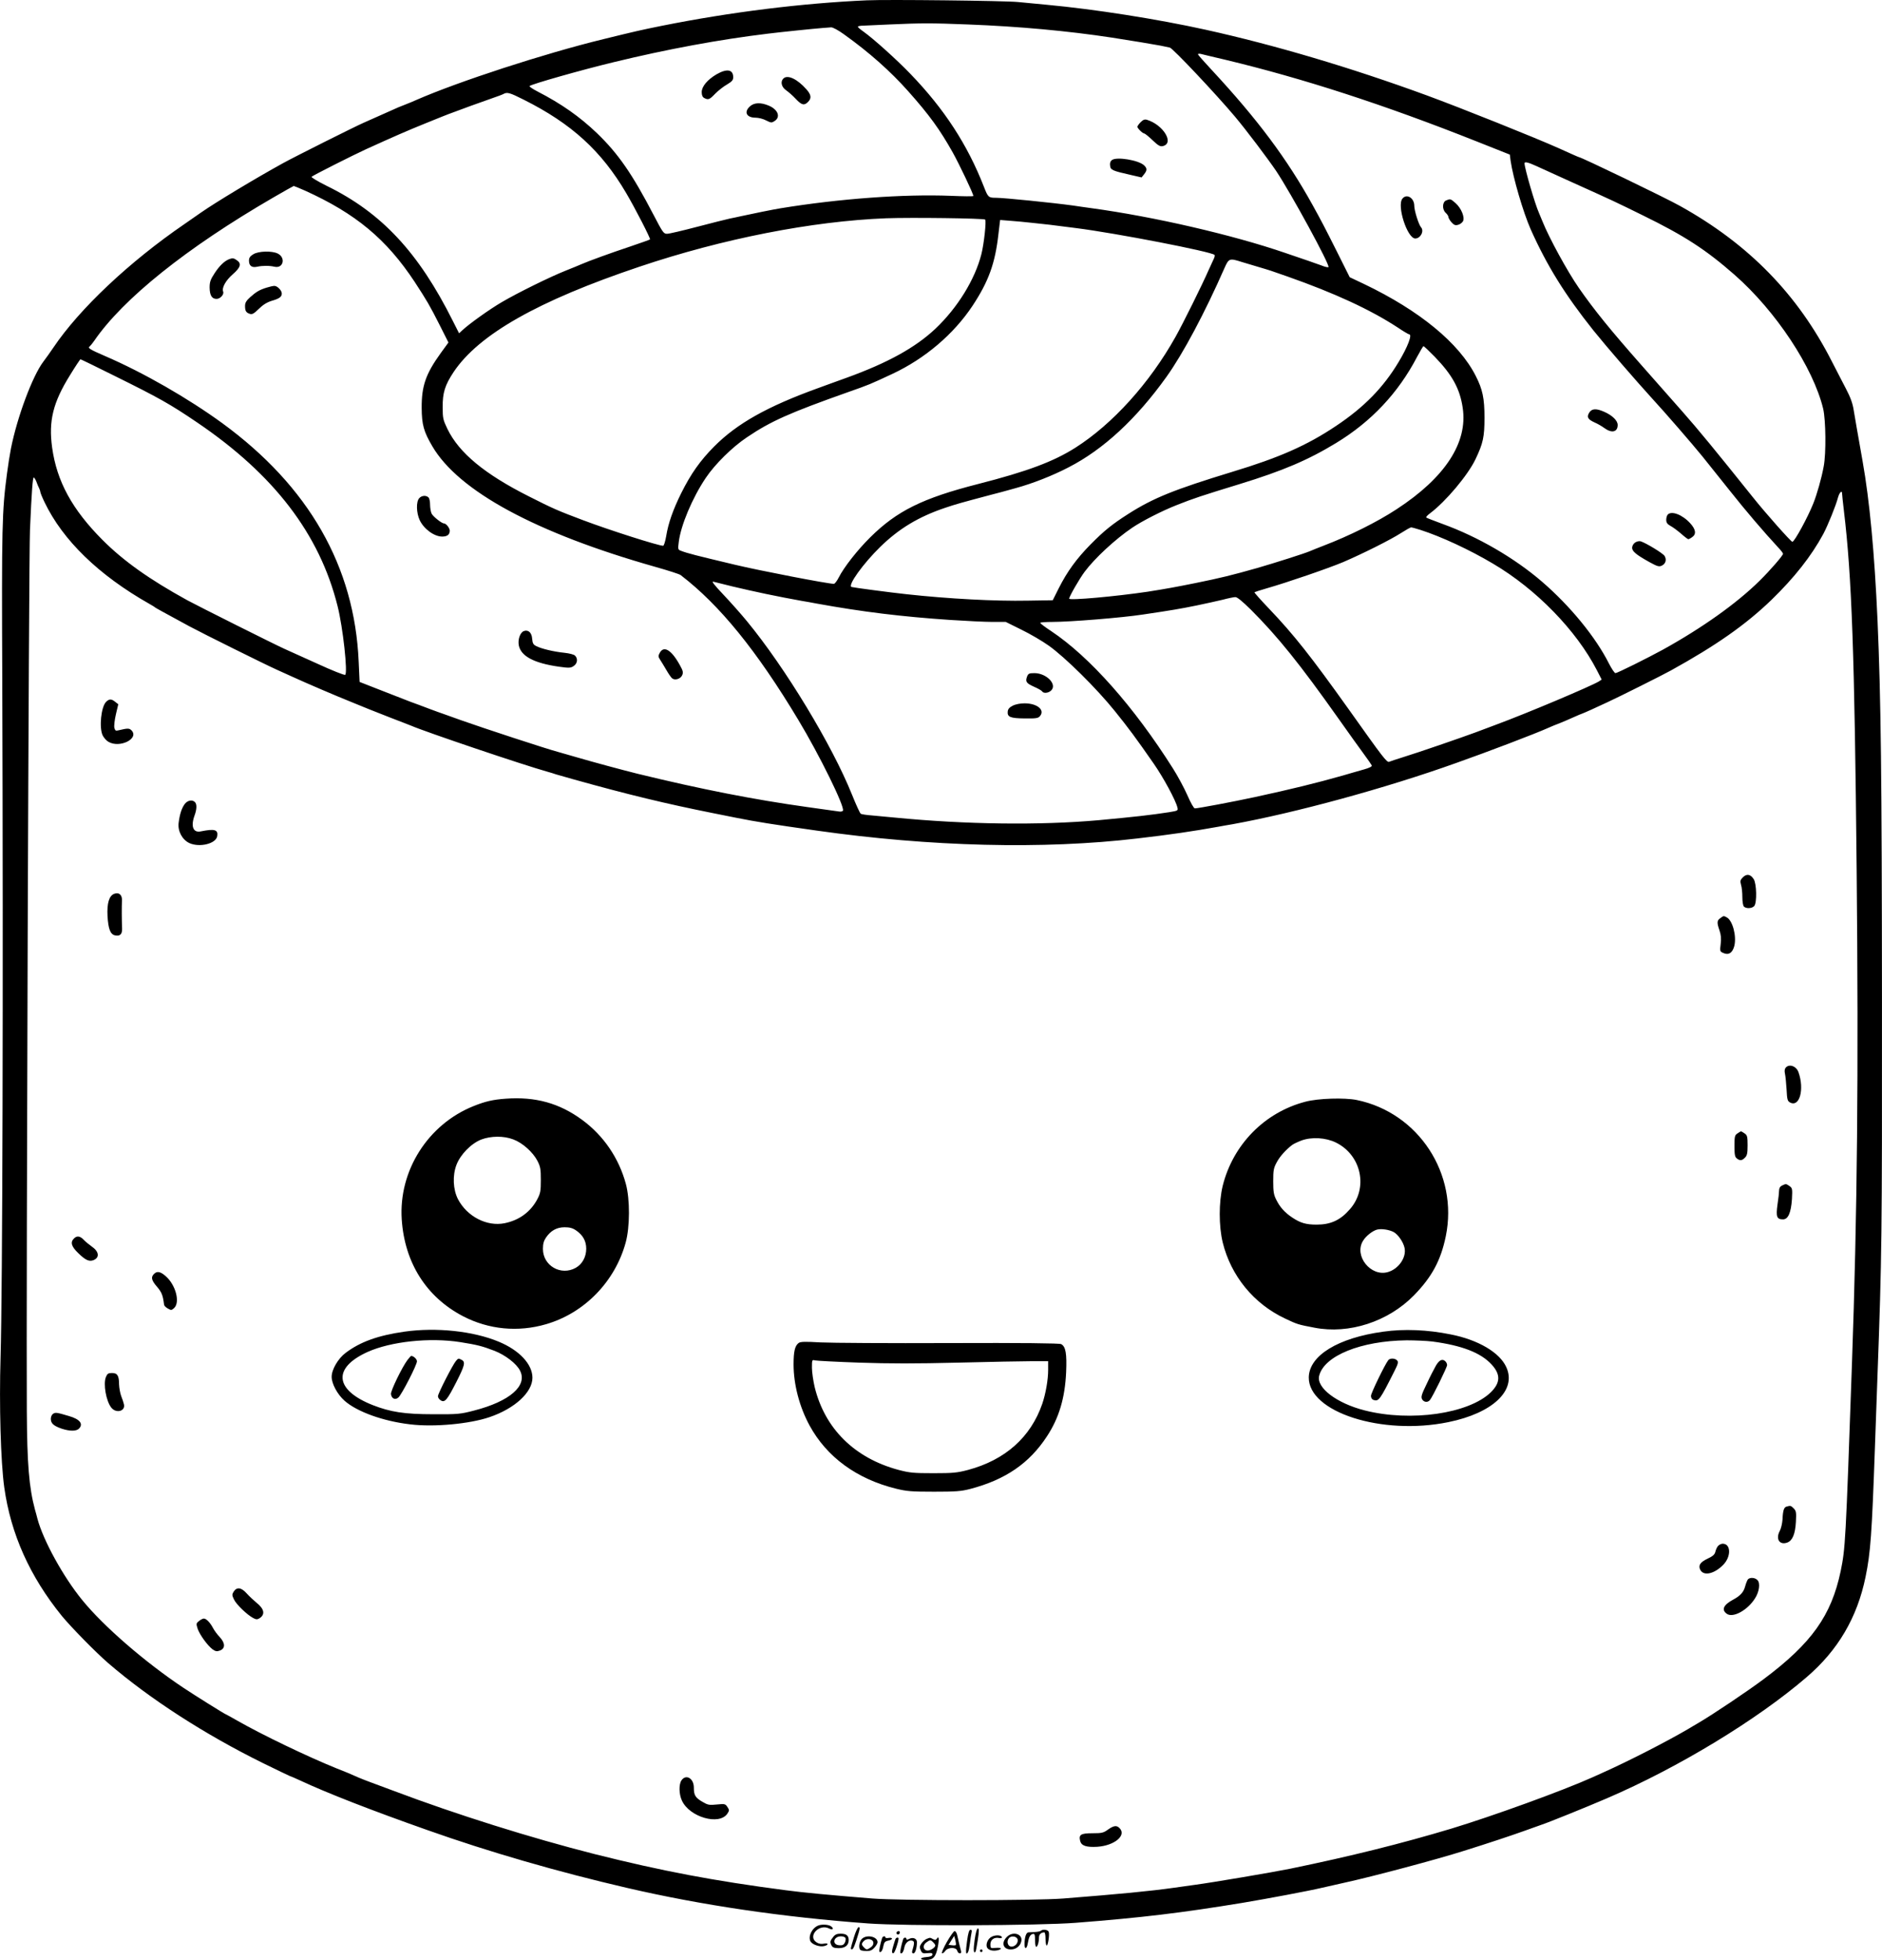
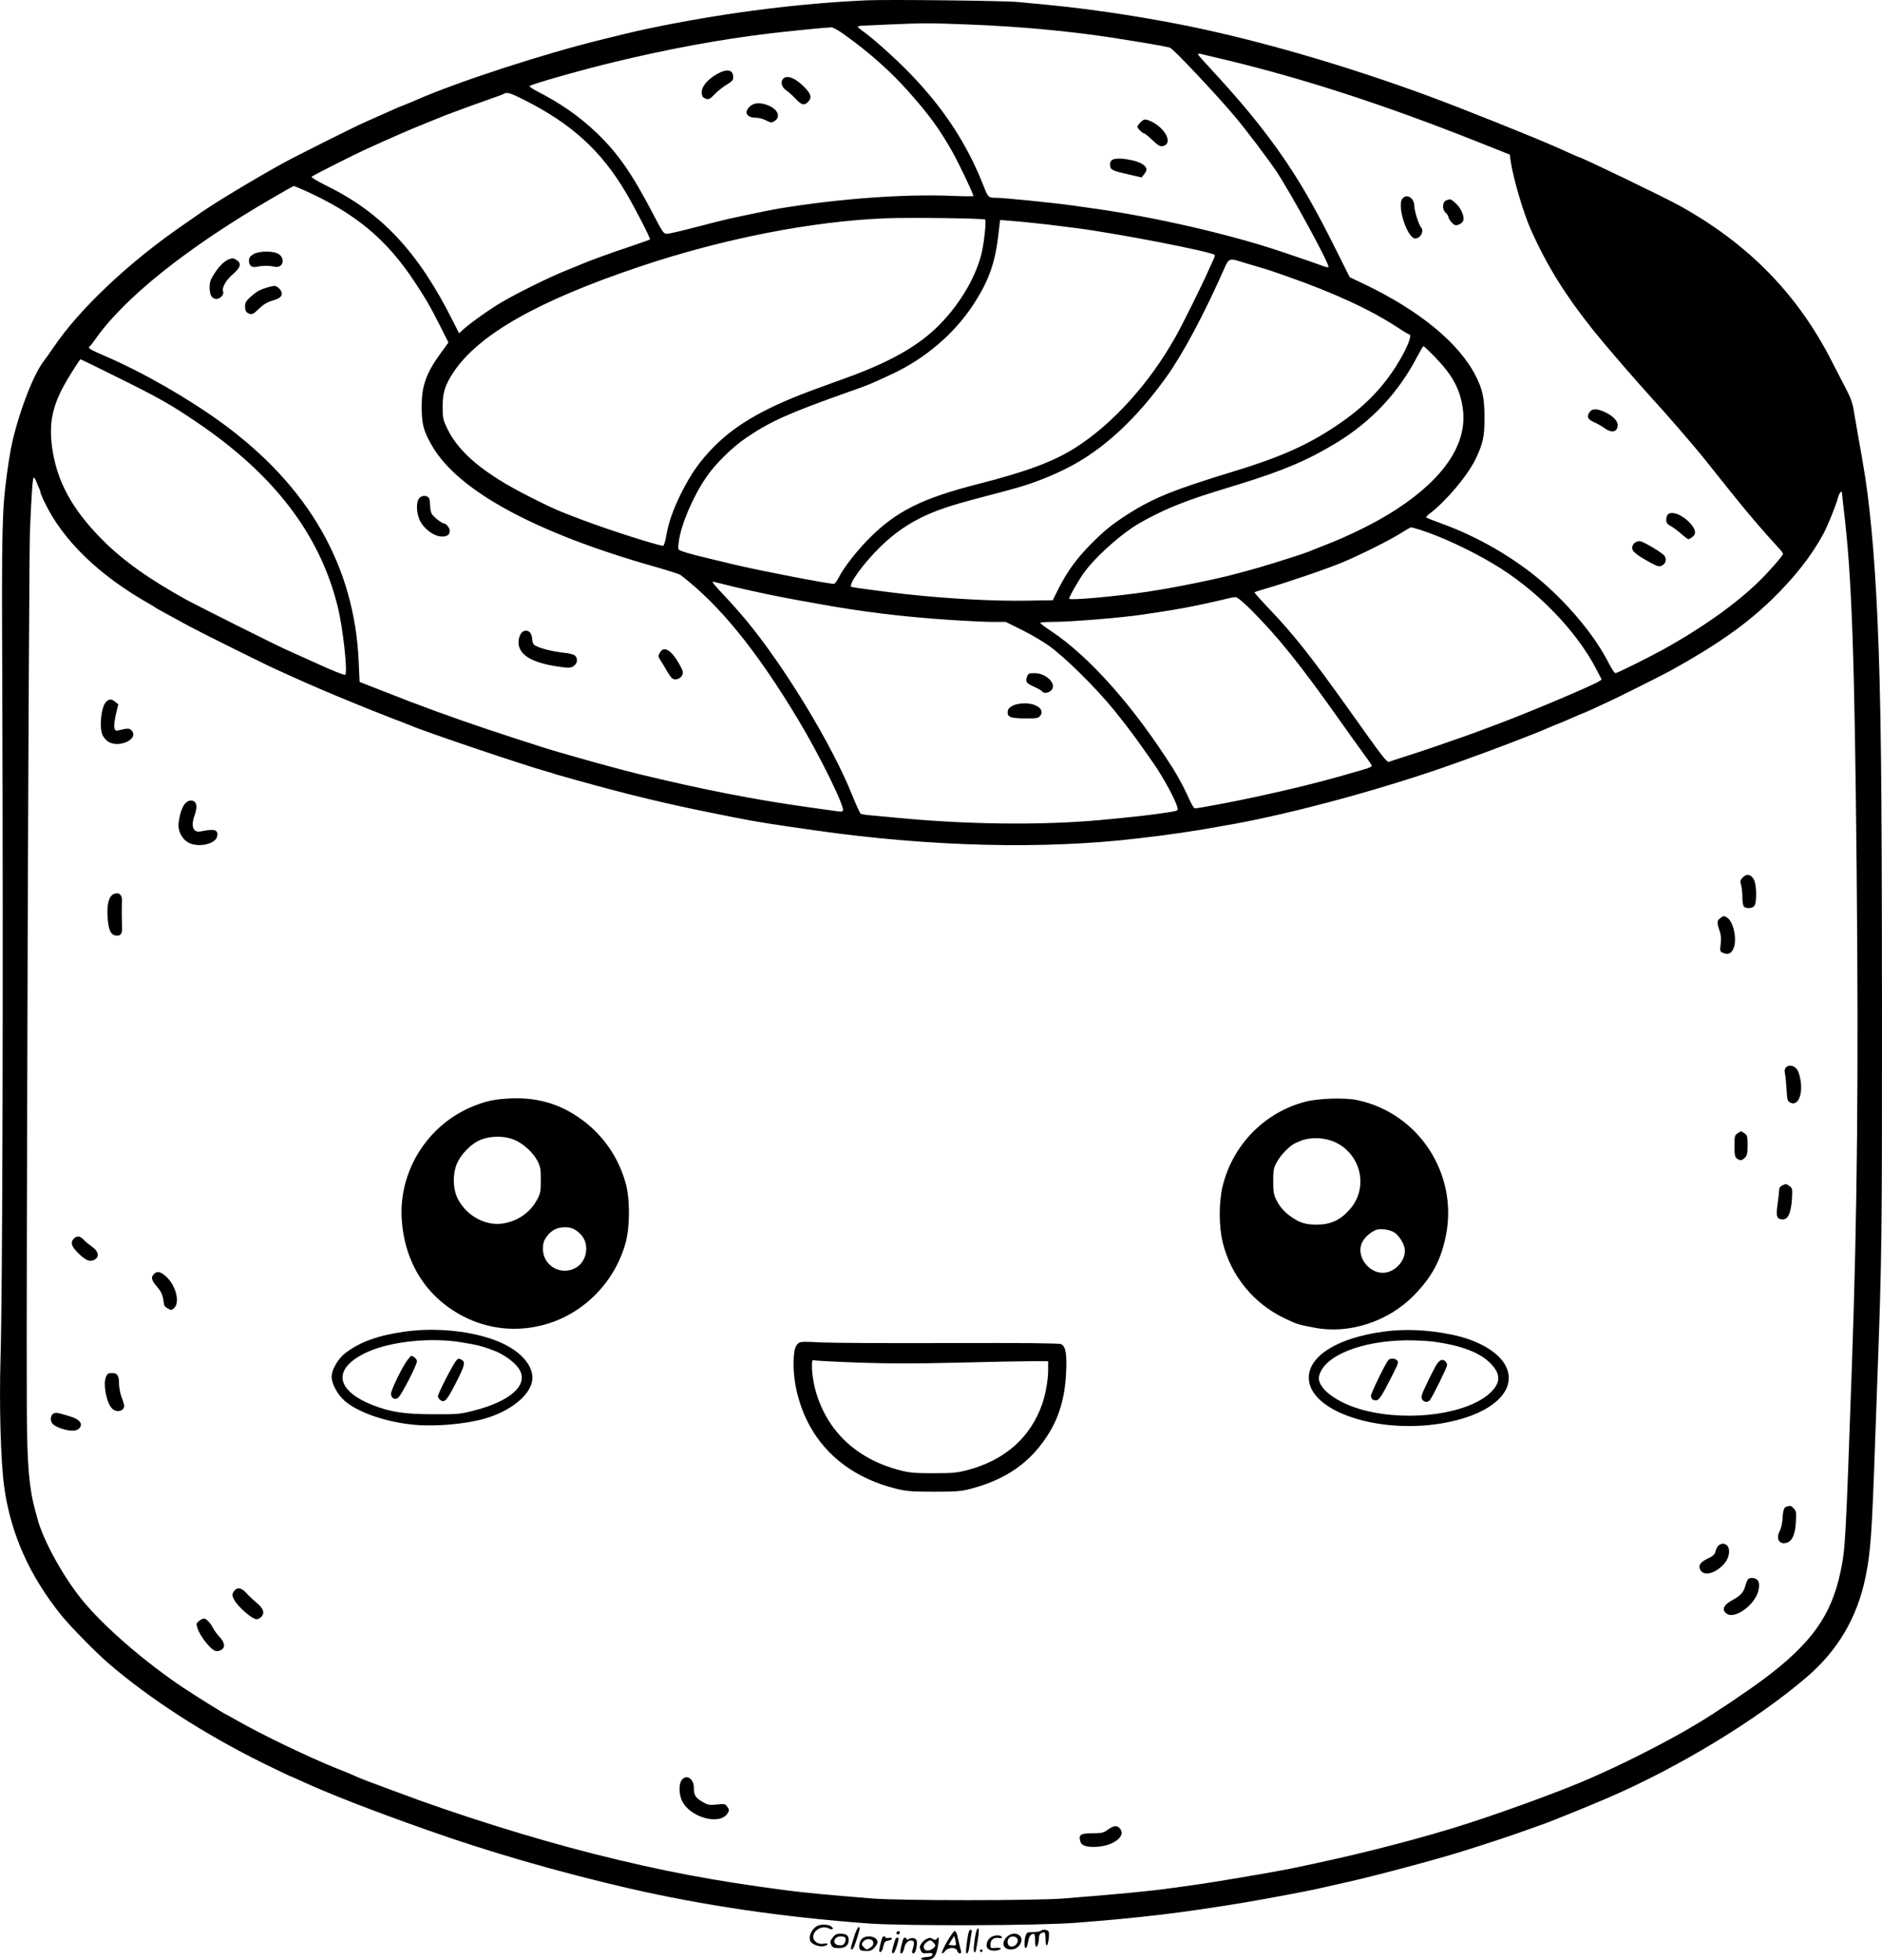
<svg xmlns="http://www.w3.org/2000/svg" version="1.0" viewBox="0 0 1434.149 1492.633" preserveAspectRatio="xMidYMid meet">
  <g transform="translate(-289.269,1713.633) scale(0.1,-0.1)" fill="#000000" stroke="none">
-     <path d="M9500 17134 c-495 -22 -1037 -89 -1563 -194 -163 -33 -194 -40 -447 -102 -451 -110 -1102 -322 -1425 -463 -16 -8 -54 -23 -84 -35 -30 -11 -75 -30 -100 -42 -57 -25 -138 -61 -216 -96 -75 -33 -528 -260 -615 -308 -216 -119 -516 -300 -625 -376 -22 -16 -80 -56 -128 -89 -418 -286 -799 -645 -997 -939 -24 -36 -59 -84 -77 -108 -82 -108 -199 -420 -247 -662 -8 -41 -22 -127 -30 -190 -38 -286 -41 -402 -36 -1570 8 -2317 2 -4656 -13 -5160 -11 -363 1 -794 28 -990 50 -356 194 -678 439 -980 69 -84 260 -279 353 -359 317 -273 736 -543 1180 -762 111 -54 204 -99 206 -99 3 0 38 -15 79 -34 201 -94 542 -227 968 -377 468 -166 994 -318 1520 -440 569 -132 1186 -223 1840 -271 276 -20 1294 -17 1580 5 503 39 808 76 1271 152 191 32 506 91 607 115 48 11 105 24 177 40 206 45 699 176 900 240 189 59 354 114 455 150 63 23 126 45 140 50 47 15 335 131 500 202 540 232 1141 596 1519 921 240 205 387 456 450 765 38 184 48 327 71 977 6 165 15 417 20 560 33 896 35 1057 34 2840 -1 1727 -8 2311 -34 2910 -23 512 -60 907 -114 1211 -40 227 -56 316 -67 384 -8 54 -25 100 -59 165 -26 49 -73 142 -106 205 -261 514 -635 897 -1159 1188 -108 61 -754 372 -771 372 -2 0 -27 11 -56 24 -29 13 -73 33 -98 44 -181 81 -746 307 -1005 402 -579 212 -1160 384 -1685 500 -367 81 -843 156 -1210 190 -63 6 -162 15 -220 21 -100 10 -994 20 -1150 13z m770 -184 c388 -15 759 -49 1095 -100 148 -23 324 -52 370 -61 28 -6 60 -12 72 -15 22 -4 352 -354 495 -524 86 -102 249 -318 315 -415 113 -169 413 -719 399 -733 -4 -3 -28 2 -54 13 -26 10 -151 53 -278 96 -403 138 -998 275 -1474 340 -41 6 -104 14 -140 20 -152 21 -527 59 -586 59 -59 0 -62 3 -94 85 -125 320 -302 592 -560 859 -106 110 -282 268 -358 322 -23 16 -42 32 -42 37 0 4 19 8 43 8 23 1 112 5 197 9 247 11 319 11 600 0z m-946 -75 c192 -137 355 -282 490 -434 161 -181 240 -290 339 -466 50 -90 157 -314 157 -331 0 -4 -78 -3 -172 1 -357 14 -846 -21 -1298 -95 -51 -8 -218 -42 -300 -60 -19 -4 -57 -13 -85 -18 -27 -6 -140 -34 -250 -63 -110 -29 -213 -53 -228 -53 -27 -1 -33 8 -104 144 -162 311 -269 466 -431 622 -132 126 -271 224 -454 318 -37 19 -64 38 -60 41 16 15 397 123 642 182 403 98 808 173 1175 217 95 12 351 38 415 43 25 2 55 4 66 5 13 1 55 -22 98 -53z m2907 -194 c592 -142 1207 -341 1915 -622 l252 -100 6 -47 c19 -130 96 -393 153 -522 124 -277 261 -498 478 -770 99 -123 324 -383 449 -520 96 -104 305 -345 382 -440 42 -52 137 -171 212 -265 119 -150 253 -307 366 -429 20 -21 36 -42 36 -47 0 -13 -96 -124 -178 -205 -174 -172 -437 -359 -737 -525 -117 -64 -348 -179 -362 -179 -7 0 -29 33 -49 72 -102 203 -296 439 -509 623 -211 182 -489 343 -759 441 -65 24 -122 46 -125 49 -3 4 10 18 29 32 120 90 289 291 347 413 57 120 68 168 68 315 0 148 -14 215 -67 319 -127 250 -428 497 -850 699 l-110 52 -100 200 c-92 183 -116 229 -183 350 -195 352 -418 651 -769 1029 -56 60 -103 113 -104 118 -2 5 7 6 20 4 12 -3 98 -24 189 -45z m-5349 -303 c366 -183 594 -391 783 -713 69 -117 187 -347 181 -352 -3 -3 -69 -26 -148 -53 -151 -50 -323 -113 -373 -135 -16 -7 -71 -30 -122 -50 -123 -49 -368 -170 -487 -240 -94 -55 -245 -163 -298 -212 l-27 -25 -47 93 c-262 524 -544 826 -962 1030 -68 34 -120 65 -115 69 11 11 319 166 413 209 216 98 309 139 455 198 88 36 183 74 210 83 28 10 88 32 135 50 47 17 119 43 160 57 41 14 82 29 90 34 27 15 47 10 152 -43z m7720 -507 c35 -16 158 -72 273 -124 311 -140 334 -151 535 -250 319 -156 482 -262 700 -453 316 -277 600 -707 676 -1021 20 -87 23 -339 4 -438 -16 -89 -52 -215 -79 -282 -42 -106 -144 -293 -160 -293 -10 0 -205 219 -302 341 -282 352 -413 512 -536 651 -76 86 -215 243 -309 350 -241 273 -362 422 -481 593 -86 124 -226 380 -276 505 -10 25 -23 54 -27 65 -30 66 -110 341 -110 378 0 14 29 7 92 -22z m-9386 -186 c387 -175 621 -369 837 -696 93 -143 112 -174 192 -332 l65 -129 -59 -81 c-114 -158 -146 -250 -145 -417 1 -127 15 -180 81 -292 200 -342 790 -661 1697 -918 99 -28 187 -56 195 -63 296 -226 580 -575 897 -1103 161 -267 357 -665 340 -692 -3 -5 -16 -8 -28 -6 -13 2 -122 17 -243 34 -402 56 -807 135 -1295 254 -113 28 -339 89 -455 123 -66 19 -133 38 -150 43 -81 21 -575 183 -735 240 -63 23 -126 45 -140 50 -14 4 -61 22 -105 38 -44 17 -109 41 -145 54 -36 14 -137 53 -226 88 l-161 63 -7 153 c-31 727 -380 1336 -1040 1818 -260 189 -597 383 -891 510 -118 51 -136 62 -119 74 5 4 21 23 34 42 220 321 704 709 1365 1092 82 48 153 87 156 88 3 0 42 -16 85 -35z m5184 -221 c10 -10 -9 -186 -29 -264 -49 -193 -182 -408 -350 -567 -153 -144 -363 -260 -678 -374 -29 -10 -78 -28 -108 -39 -30 -11 -79 -29 -107 -39 -390 -141 -619 -270 -794 -446 -106 -107 -176 -206 -250 -354 -62 -125 -99 -229 -115 -329 -7 -40 -17 -72 -23 -72 -36 0 -404 117 -611 195 -194 73 -228 88 -410 180 -340 171 -534 332 -623 515 -33 69 -36 82 -36 165 -1 110 17 168 84 269 192 286 644 542 1415 801 636 214 1317 347 1880 369 189 7 745 0 755 -10z m360 -25 c92 -9 149 -16 335 -40 300 -38 1029 -179 1053 -204 3 -3 1 -15 -5 -28 -6 -12 -24 -51 -40 -87 -47 -108 -196 -409 -253 -510 -198 -353 -479 -663 -762 -843 -167 -106 -367 -181 -743 -277 -423 -108 -618 -205 -821 -406 -97 -96 -200 -227 -240 -306 -13 -26 -30 -48 -37 -48 -44 0 -564 100 -756 146 -302 72 -358 86 -410 106 -22 8 -23 12 -16 66 15 126 103 336 206 489 69 103 202 235 315 310 181 122 323 185 769 343 165 58 164 58 338 139 248 116 467 302 611 519 122 185 172 322 197 545 l13 108 75 -6 c42 -3 119 -10 171 -16z m1596 -298 c32 -10 93 -28 134 -40 81 -24 82 -24 215 -71 358 -126 629 -251 839 -388 43 -29 82 -52 87 -52 25 0 -10 -94 -80 -210 -116 -194 -263 -345 -478 -488 -221 -148 -432 -241 -793 -350 -439 -134 -599 -198 -790 -320 -124 -79 -184 -128 -288 -233 -106 -108 -177 -205 -242 -334 l-45 -90 -190 -3 c-249 -5 -605 14 -925 49 -121 13 -401 50 -418 55 -33 10 88 178 219 306 143 139 290 228 494 297 86 29 127 40 345 98 52 13 110 29 128 34 17 5 47 13 65 18 128 35 279 94 402 158 266 136 518 370 747 690 126 176 291 485 443 831 32 71 37 73 131 43z m1471 -723 c132 -136 191 -243 212 -388 40 -264 -134 -531 -504 -772 -146 -96 -359 -202 -555 -277 -47 -18 -94 -37 -105 -42 -39 -17 -262 -88 -400 -128 -198 -56 -280 -76 -472 -115 -159 -32 -220 -43 -365 -66 -243 -36 -598 -68 -598 -53 0 16 79 153 118 205 76 102 232 247 362 335 75 51 228 129 340 173 129 51 183 69 480 160 326 100 520 182 735 313 268 163 473 381 616 655 24 45 46 82 49 82 4 0 43 -37 87 -82z m-10064 -143 c342 -169 424 -215 632 -356 586 -397 933 -850 1070 -1398 41 -162 79 -511 58 -524 -6 -4 -104 35 -208 83 -40 18 -192 87 -255 115 -82 37 -653 323 -740 370 -289 159 -485 298 -646 459 -232 233 -348 446 -384 703 -28 203 6 343 136 552 41 67 77 121 80 121 3 0 119 -56 257 -125z m-593 -807 c6 -18 16 -41 21 -50 5 -10 9 -23 9 -28 0 -6 14 -41 32 -78 139 -290 413 -556 798 -774 19 -11 40 -23 45 -28 10 -7 48 -28 260 -143 100 -54 580 -292 665 -330 19 -8 71 -32 115 -52 111 -51 340 -149 460 -197 55 -22 114 -46 130 -53 17 -7 91 -36 165 -65 74 -28 144 -56 155 -60 113 -49 863 -302 1040 -351 22 -6 51 -15 65 -20 14 -4 72 -21 130 -37 422 -118 710 -187 1060 -257 69 -14 150 -30 180 -36 155 -31 275 -50 615 -98 867 -123 1727 -145 2445 -60 243 28 427 55 615 89 30 6 79 14 108 19 480 87 1168 274 1707 467 241 85 605 224 696 265 22 10 65 28 95 39 29 12 77 32 107 46 29 13 55 24 57 24 2 0 34 14 70 30 36 17 93 43 128 59 93 43 413 203 482 241 344 190 570 348 767 538 174 169 303 332 395 502 34 64 96 216 112 278 11 39 31 58 31 29 0 -7 6 -66 14 -132 60 -498 81 -1093 97 -2735 15 -1560 5 -2606 -36 -3765 -48 -1367 -50 -1398 -86 -1575 -71 -337 -221 -548 -586 -821 -126 -94 -387 -269 -498 -334 -27 -16 -62 -36 -76 -45 -164 -96 -452 -244 -649 -332 -19 -9 -56 -25 -82 -37 -227 -102 -760 -295 -1073 -390 -383 -115 -773 -212 -1230 -306 -128 -26 -591 -105 -735 -124 -47 -7 -114 -16 -150 -21 -184 -26 -415 -48 -845 -82 -217 -17 -1244 -17 -1455 0 -333 27 -526 45 -660 63 -552 72 -945 147 -1455 275 -485 123 -1056 302 -1530 481 -66 25 -145 54 -175 65 -30 11 -71 27 -90 35 -77 34 -98 43 -170 71 -221 89 -571 257 -758 364 -46 26 -85 48 -87 48 -6 0 -243 148 -325 203 -293 195 -609 469 -770 667 -145 177 -298 455 -342 620 -5 19 -13 51 -19 70 -45 168 -60 347 -62 755 -5 933 15 6515 24 6705 13 300 21 400 29 400 4 0 13 -15 20 -32z m10546 -367 c159 -51 377 -152 555 -258 329 -194 634 -508 790 -810 l37 -72 -21 -14 c-59 -36 -544 -241 -782 -329 -44 -16 -116 -43 -160 -60 -111 -41 -436 -153 -547 -187 -51 -16 -100 -32 -109 -36 -18 -7 -44 27 -309 400 -287 402 -417 567 -605 764 -64 67 -115 124 -113 127 3 2 45 16 94 30 148 42 469 152 583 200 149 64 361 170 440 221 36 23 71 43 77 43 6 0 38 -9 70 -19z m-5241 -431 c66 -16 179 -41 250 -56 127 -26 158 -32 278 -54 31 -5 82 -14 112 -20 353 -64 649 -100 1020 -125 121 -8 266 -15 321 -15 l101 0 119 -59 c66 -32 160 -87 209 -122 125 -89 365 -326 504 -499 104 -129 159 -203 296 -400 73 -105 166 -276 180 -333 6 -24 4 -25 -62 -36 -143 -22 -259 -35 -538 -61 -448 -40 -1013 -33 -1555 20 -52 5 -129 12 -171 16 -42 3 -81 9 -87 13 -6 3 -36 69 -67 146 -152 378 -508 966 -800 1320 -45 55 -127 147 -181 204 -73 77 -92 103 -74 97 14 -3 79 -20 145 -36z m3950 -177 c205 -205 372 -412 670 -833 76 -107 162 -228 192 -268 30 -40 56 -79 59 -85 3 -8 -18 -19 -58 -30 -35 -10 -79 -23 -98 -28 -19 -6 -48 -14 -65 -19 -205 -58 -393 -104 -670 -164 -167 -36 -433 -86 -457 -86 -8 0 -32 42 -57 100 -24 54 -73 146 -110 204 -298 471 -634 850 -928 1046 -46 30 -83 58 -83 63 0 4 42 7 93 7 134 0 531 32 687 56 224 33 287 44 415 70 66 14 154 33 195 43 41 11 85 20 96 20 14 1 54 -32 119 -96z M11585 16206 c-14 -14 -25 -30 -25 -35 0 -12 40 -51 52 -51 5 0 34 -23 63 -51 45 -43 59 -50 80 -45 88 22 2 162 -122 200 -17 5 -29 1 -48 -18z M11367 15918 c-13 -9 -18 -24 -15 -43 3 -33 15 -39 162 -72 l78 -18 19 24 c24 30 24 46 -1 69 -42 39 -208 66 -243 40z M8354 16571 c-70 -41 -114 -93 -114 -136 0 -24 6 -38 19 -45 31 -16 40 -13 84 33 23 23 63 55 90 70 38 23 47 33 47 55 0 59 -47 68 -126 23z M8862 16538 c-24 -24 -14 -65 21 -89 17 -12 51 -41 73 -65 46 -49 65 -53 94 -24 28 28 25 54 -12 96 -70 79 -144 114 -176 82z M8606 16325 c-46 -43 -24 -85 45 -85 22 0 58 -9 80 -21 38 -19 42 -19 65 -4 46 30 26 86 -43 116 -63 27 -114 25 -147 -6z M13580 15624 c-45 -53 37 -305 98 -304 41 1 69 58 43 86 -17 19 -51 126 -51 163 0 60 -58 95 -90 55z M13913 15610 c-30 -12 -32 -69 -3 -95 11 -10 20 -24 20 -31 0 -7 10 -25 23 -40 19 -21 29 -26 50 -20 15 3 31 16 38 27 16 30 -13 100 -57 139 -38 33 -39 33 -71 20z M15004 13995 c-22 -34 -12 -52 38 -75 24 -10 58 -30 77 -44 56 -41 101 -30 101 24 0 33 -40 72 -100 99 -62 28 -96 27 -116 -4z M15602 13218 c-7 -7 -12 -25 -12 -40 0 -22 8 -33 31 -46 18 -9 54 -36 81 -59 27 -24 52 -43 56 -43 4 0 18 7 30 16 32 22 28 58 -15 105 -59 65 -141 97 -171 67z M15352 13004 c-12 -8 -22 -26 -22 -39 0 -28 32 -54 133 -110 58 -32 72 -36 92 -27 31 14 40 47 22 75 -14 21 -141 98 -182 111 -12 3 -30 -1 -43 -10z M4823 15200 c-25 -15 -33 -27 -33 -49 0 -39 22 -55 62 -46 41 9 94 9 133 0 66 -15 87 68 25 100 -43 22 -147 20 -187 -5z M4640 15163 c-37 -14 -75 -51 -111 -106 -33 -50 -39 -69 -39 -111 1 -59 17 -86 53 -86 28 0 59 34 50 56 -11 29 20 85 73 131 60 52 69 82 32 107 -23 17 -33 18 -58 9z M4925 14946 c-55 -17 -80 -32 -126 -73 -30 -27 -39 -43 -39 -67 0 -38 8 -51 37 -60 17 -6 31 2 68 38 31 31 62 50 97 61 60 17 78 31 78 56 0 24 -35 59 -57 58 -10 0 -36 -6 -58 -13z M6087 13342 c-24 -27 -22 -111 4 -167 32 -68 111 -125 171 -125 39 0 58 15 58 45 0 20 -28 55 -44 55 -17 0 -84 53 -95 76 -6 14 -11 44 -11 67 0 24 -5 48 -12 55 -18 18 -53 15 -71 -6z M6884 12330 c-28 -11 -46 -64 -38 -108 16 -83 116 -136 306 -163 78 -11 90 -10 112 5 29 19 34 56 11 79 -8 9 -44 18 -82 22 -80 8 -176 31 -214 51 -23 11 -28 22 -31 55 -3 48 -30 72 -64 59z M7920 12164 c-12 -22 -12 -29 3 -52 10 -15 31 -50 48 -79 16 -28 36 -57 44 -63 21 -17 64 -4 76 24 9 20 7 33 -16 74 -64 118 -124 155 -155 96z M3701 11791 c-38 -38 -54 -196 -26 -255 9 -18 28 -40 44 -49 86 -51 238 25 175 88 -17 16 -28 16 -96 0 -23 -6 -28 -4 -34 19 -3 15 2 60 12 103 l18 76 -23 18 c-29 24 -46 24 -70 0z M4301 11014 c-23 -30 -39 -78 -47 -144 -8 -63 27 -128 81 -154 78 -36 205 -5 213 53 8 49 -20 57 -124 36 -59 -13 -79 37 -49 120 18 49 19 87 3 103 -20 20 -55 14 -77 -14z M16174 10455 c-20 -20 -22 -28 -14 -57 6 -18 10 -60 10 -93 0 -34 5 -66 12 -73 17 -17 63 -15 79 5 21 25 18 171 -5 205 -24 37 -53 42 -82 13z M3762 10329 c-38 -15 -55 -72 -50 -169 6 -98 21 -138 56 -147 39 -9 57 9 55 53 -3 71 -3 168 -1 208 4 46 -22 70 -60 55z M16002 10144 c-26 -18 -27 -34 -6 -94 11 -32 14 -61 9 -102 -7 -55 -6 -58 19 -69 41 -19 71 0 85 54 18 75 -13 193 -58 217 -25 13 -22 13 -49 -6z M16500 9005 c-8 -10 -10 -26 -5 -47 4 -18 9 -72 12 -119 4 -78 7 -88 27 -99 72 -38 110 100 64 230 -16 47 -71 67 -98 35z M6745 8769 c-96 -7 -153 -20 -243 -56 -348 -139 -572 -492 -548 -863 22 -330 187 -591 466 -737 196 -102 420 -124 635 -61 292 85 525 325 606 623 32 118 33 327 1 445 -53 196 -169 367 -332 487 -174 128 -357 179 -585 162z m59 -310 c69 -25 149 -96 184 -163 23 -45 26 -63 26 -146 0 -83 -3 -101 -26 -145 -51 -97 -137 -161 -249 -184 -136 -28 -288 51 -357 184 -37 73 -42 179 -11 260 30 79 112 163 189 193 74 28 171 29 244 1z m477 -692 c53 -35 79 -82 79 -140 0 -63 -30 -118 -80 -146 -113 -63 -250 16 -250 144 0 38 6 61 23 86 36 53 82 79 142 79 38 0 61 -6 86 -23z M12840 8746 c-311 -81 -552 -327 -630 -641 -30 -125 -30 -304 0 -430 63 -256 237 -468 475 -580 93 -44 98 -46 225 -70 263 -51 561 46 757 246 137 140 205 266 243 450 98 474 -207 941 -678 1038 -93 19 -295 13 -392 -13z m233 -311 c195 -96 248 -348 106 -508 -72 -83 -146 -117 -253 -117 -80 0 -123 12 -186 54 -57 38 -94 79 -122 136 -19 37 -23 62 -23 140 0 84 3 101 27 145 23 44 70 96 119 133 10 7 41 22 70 33 78 28 184 22 262 -16z m439 -681 c34 -18 75 -77 84 -122 15 -72 -45 -159 -126 -183 -131 -39 -261 123 -191 237 23 39 77 80 111 87 34 7 89 -2 122 -19z M16132 8504 c-20 -13 -22 -24 -22 -96 0 -65 3 -83 18 -94 24 -19 39 -17 62 6 16 16 20 33 20 94 0 66 -3 77 -22 90 -12 9 -25 16 -28 16 -3 0 -16 -7 -28 -16z M16473 8108 c-15 -7 -23 -20 -23 -37 0 -14 -5 -62 -12 -107 -13 -94 -6 -114 42 -114 39 0 61 51 68 155 4 78 3 83 -19 99 -27 18 -26 18 -56 4z M3456 7704 c-29 -28 -19 -61 32 -110 55 -54 83 -67 116 -55 50 20 44 66 -13 105 -21 15 -49 38 -61 51 -27 29 -52 32 -74 9z M4066 7434 c-25 -24 -19 -49 24 -98 35 -42 44 -63 53 -136 1 -8 14 -21 29 -29 24 -14 28 -14 47 3 48 44 13 177 -64 244 -40 35 -66 40 -89 16z M5975 6995 c-203 -29 -338 -78 -449 -162 -58 -44 -106 -127 -106 -182 0 -53 44 -134 98 -182 95 -84 294 -156 501 -180 180 -22 452 3 604 55 192 65 327 189 327 300 0 103 -100 210 -258 275 -195 81 -475 110 -717 76z m426 -80 c126 -20 167 -30 260 -66 82 -32 167 -97 194 -150 60 -115 -77 -235 -350 -305 -104 -27 -122 -29 -310 -28 -220 0 -328 17 -463 70 -290 115 -306 283 -39 404 177 80 475 112 708 75z M5997 6778 c-41 -55 -129 -236 -125 -259 5 -35 33 -47 57 -25 26 24 141 248 141 275 0 17 -26 41 -44 41 -3 0 -16 -15 -29 -32z M6368 6773 c-25 -29 -138 -249 -138 -270 0 -10 9 -24 21 -31 31 -20 49 2 119 139 64 126 71 153 41 169 -25 13 -25 13 -43 -7z M13435 6995 c-346 -47 -566 -182 -569 -348 -3 -265 557 -445 1064 -341 339 69 522 243 441 419 -50 111 -214 208 -424 249 -177 36 -356 43 -512 21z m372 -75 c226 -30 369 -85 452 -175 70 -76 68 -139 -6 -212 -168 -163 -610 -227 -960 -138 -214 54 -370 173 -348 263 37 153 318 267 667 271 64 0 152 -4 195 -9z M13472 6778 c-26 -33 -132 -251 -132 -272 0 -15 7 -27 19 -31 40 -13 48 -2 159 218 28 55 32 70 22 82 -15 18 -54 20 -68 3z M13836 6738 c-14 -24 -46 -86 -71 -140 -39 -80 -45 -99 -36 -117 13 -24 43 -28 60 -7 20 23 131 250 131 266 0 9 -5 21 -12 28 -23 23 -47 12 -72 -30z M8978 6908 c-28 -21 -38 -64 -38 -163 0 -152 45 -324 122 -465 131 -240 359 -407 659 -481 82 -20 118 -23 289 -23 167 0 206 3 276 21 270 71 451 196 585 401 92 140 137 292 146 488 6 141 -3 196 -38 214 -12 7 -300 10 -851 8 -458 -2 -900 1 -983 5 -119 7 -154 6 -167 -5z m462 -149 c230 -8 433 -8 755 0 242 6 495 11 563 11 l122 0 0 -67 c0 -75 -19 -182 -45 -258 -88 -254 -282 -427 -565 -503 -84 -22 -114 -25 -265 -25 -151 0 -181 3 -265 25 -335 90 -561 313 -639 630 -11 47 -21 114 -21 148 0 60 1 62 23 56 12 -3 164 -11 337 -17z M3700 6650 c-22 -52 1 -184 41 -234 37 -46 109 -27 96 26 -3 13 -12 41 -21 63 -8 22 -15 62 -16 88 0 67 -13 87 -54 87 -28 0 -36 -5 -46 -30z M3298 6370 c-10 -6 -18 -23 -18 -39 0 -35 22 -54 83 -75 61 -20 111 -20 131 0 36 36 8 72 -75 96 -94 28 -102 29 -121 18z M16508 5663 c-21 -5 -29 -29 -32 -99 -2 -29 -11 -69 -21 -87 -33 -62 -1 -110 58 -88 39 15 60 65 65 157 4 73 2 84 -17 103 -21 21 -23 22 -53 14z M15987 5365 c-9 -8 -18 -28 -22 -44 -5 -23 -18 -35 -60 -55 -57 -27 -73 -52 -55 -86 26 -48 107 -30 175 40 61 63 58 160 -5 160 -10 0 -25 -7 -33 -15z M16212 5108 c-5 -7 -15 -31 -21 -54 -12 -44 -36 -70 -91 -100 -75 -40 -91 -78 -48 -108 47 -33 157 27 214 117 33 50 42 118 19 140 -19 20 -58 22 -73 5z M4674 5016 c-14 -23 -14 -28 2 -61 17 -37 99 -116 146 -141 23 -12 31 -12 48 -2 45 29 37 71 -22 118 -23 19 -57 51 -76 72 -40 45 -74 50 -98 14z M4409 4791 c-22 -17 -22 -21 -10 -59 16 -46 74 -126 113 -156 23 -16 33 -18 55 -10 44 15 43 57 0 103 -19 20 -42 51 -51 69 -21 40 -51 72 -70 72 -8 0 -24 -8 -37 -19z M8086 3578 c-21 -30 -20 -104 3 -154 58 -127 286 -192 347 -99 15 23 15 27 0 50 -16 24 -20 25 -81 19 -57 -6 -68 -4 -109 20 -55 32 -66 51 -66 109 0 70 -60 105 -94 55z M11336 3203 c-34 -25 -47 -28 -119 -28 -89 0 -105 -11 -93 -59 9 -36 46 -49 131 -44 131 9 224 87 169 142 -22 23 -44 20 -88 -11z M10719 11983 c-14 -38 -6 -50 54 -77 30 -13 58 -29 61 -35 11 -18 51 -13 71 9 43 47 -39 129 -128 130 -42 0 -49 -3 -58 -27z M10610 11762 c-24 -12 -36 -25 -38 -43 -5 -43 19 -53 129 -54 82 -1 102 1 115 16 43 47 -18 99 -116 99 -32 0 -69 -7 -90 -18z M9130 2473 c-49 -18 -81 -83 -61 -122 14 -24 71 -44 105 -35 36 9 33 25 -4 18 -19 -4 -38 -1 -55 10 -71 46 20 146 97 105 27 -14 38 -1 14 17 -20 14 -67 17 -96 7z M9400 2383 c-28 -93 -28 -91 -15 -92 10 0 23 32 50 122 11 37 11 47 1 47 -7 0 -23 -34 -36 -77z M10320 2364 c-11 -78 -9 -107 6 -92 3 3 11 45 18 92 10 68 10 86 0 86 -7 0 -16 -31 -24 -86z M10262 2354 c-12 -83 -10 -113 7 -85 5 7 11 38 15 69 4 31 9 66 12 79 4 16 2 23 -8 23 -10 0 -18 -25 -26 -86z M10826 2433 c-4 -4 -24 -9 -44 -10 -20 -1 -44 -3 -53 -3 -17 -1 -29 -38 -29 -91 0 -42 18 -36 25 9 8 47 18 66 39 70 13 3 16 -6 16 -47 0 -28 4 -51 9 -51 10 0 21 35 21 71 0 24 16 39 41 39 5 0 9 -22 9 -50 0 -27 4 -50 9 -50 10 0 23 84 15 105 -6 15 -45 21 -58 8z M9725 2421 c-6 -11 9 -23 19 -14 9 9 7 23 -3 23 -6 0 -12 -4 -16 -9z M10108 2347 c-26 -45 -42 -84 -37 -86 6 -2 17 6 25 18 21 29 84 30 91 1 3 -11 12 -20 20 -20 9 0 12 7 9 18 -5 18 -20 78 -30 125 -4 15 -12 27 -19 27 -6 0 -33 -38 -59 -83z m68 -24 c-2 -2 -16 -3 -30 -1 l-25 3 21 34 22 34 9 -32 c4 -18 6 -35 3 -38z M9241 2384 c-24 -30 -25 -38 -11 -65 8 -14 21 -19 54 -19 49 0 76 22 76 61 0 35 -18 49 -61 49 -29 0 -43 -6 -58 -26z m95 -8 c3 -8 0 -24 -6 -36 -9 -16 -19 -20 -43 -18 -57 5 -44 68 15 68 16 0 31 -6 34 -14z M10565 2385 c-45 -44 -28 -95 31 -95 38 0 71 25 79 61 14 57 -64 81 -110 34z m83 -21 c4 -28 -24 -56 -52 -52 -25 4 -34 41 -15 64 18 22 63 14 67 -12z M10450 2387 c-31 -15 -49 -61 -34 -85 13 -19 45 -26 80 -18 39 10 28 22 -16 18 -39 -4 -40 -3 -40 27 0 35 28 56 67 48 15 -3 22 0 20 7 -5 16 -48 18 -77 3z M9460 2370 c-21 -21 -27 -74 -9 -85 6 -4 27 -7 47 -7 27 0 42 7 59 27 13 14 23 32 23 40 0 44 -84 61 -120 25z m88 -27 c2 -13 -5 -27 -20 -37 -28 -20 -33 -20 -52 0 -20 20 -20 29 0 49 23 23 68 16 72 -12z M9615 2378 c-13 -40 -26 -101 -21 -105 10 -11 24 8 30 42 6 29 12 37 37 42 16 3 29 10 29 15 0 6 -11 8 -25 6 -14 -3 -25 -1 -25 3 0 14 -20 11 -25 -3z M9716 2368 c-3 -7 -9 -28 -15 -47 -14 -44 -14 -64 1 -59 10 4 37 83 38 111 0 12 -20 8 -24 -5z M9775 2368 c-13 -40 -26 -101 -21 -105 10 -11 24 8 30 42 7 37 37 61 63 51 15 -6 14 -20 -3 -78 -3 -11 0 -18 9 -18 14 0 27 40 27 86 0 27 -30 40 -60 24 -13 -7 -20 -7 -20 0 0 14 -20 13 -25 -2z M9953 2370 c-12 -5 -29 -21 -39 -35 -14 -21 -15 -30 -5 -51 10 -23 16 -26 52 -22 31 3 39 0 37 -12 -2 -10 -17 -16 -46 -18 -53 -4 -55 -22 -2 -22 54 0 74 23 89 99 12 61 8 89 -8 62 -7 -10 -13 -10 -29 -2 -24 13 -20 12 -49 1z m51 -26 c9 -8 16 -19 16 -23 0 -17 -40 -42 -62 -39 -32 4 -36 41 -6 62 28 20 33 20 52 0z M10360 2280 c0 -5 5 -10 10 -10 6 0 10 5 10 10 0 6 -4 10 -10 10 -5 0 -10 -4 -10 -10z" />
+     <path d="M9500 17134 c-495 -22 -1037 -89 -1563 -194 -163 -33 -194 -40 -447 -102 -451 -110 -1102 -322 -1425 -463 -16 -8 -54 -23 -84 -35 -30 -11 -75 -30 -100 -42 -57 -25 -138 -61 -216 -96 -75 -33 -528 -260 -615 -308 -216 -119 -516 -300 -625 -376 -22 -16 -80 -56 -128 -89 -418 -286 -799 -645 -997 -939 -24 -36 -59 -84 -77 -108 -82 -108 -199 -420 -247 -662 -8 -41 -22 -127 -30 -190 -38 -286 -41 -402 -36 -1570 8 -2317 2 -4656 -13 -5160 -11 -363 1 -794 28 -990 50 -356 194 -678 439 -980 69 -84 260 -279 353 -359 317 -273 736 -543 1180 -762 111 -54 204 -99 206 -99 3 0 38 -15 79 -34 201 -94 542 -227 968 -377 468 -166 994 -318 1520 -440 569 -132 1186 -223 1840 -271 276 -20 1294 -17 1580 5 503 39 808 76 1271 152 191 32 506 91 607 115 48 11 105 24 177 40 206 45 699 176 900 240 189 59 354 114 455 150 63 23 126 45 140 50 47 15 335 131 500 202 540 232 1141 596 1519 921 240 205 387 456 450 765 38 184 48 327 71 977 6 165 15 417 20 560 33 896 35 1057 34 2840 -1 1727 -8 2311 -34 2910 -23 512 -60 907 -114 1211 -40 227 -56 316 -67 384 -8 54 -25 100 -59 165 -26 49 -73 142 -106 205 -261 514 -635 897 -1159 1188 -108 61 -754 372 -771 372 -2 0 -27 11 -56 24 -29 13 -73 33 -98 44 -181 81 -746 307 -1005 402 -579 212 -1160 384 -1685 500 -367 81 -843 156 -1210 190 -63 6 -162 15 -220 21 -100 10 -994 20 -1150 13z m770 -184 c388 -15 759 -49 1095 -100 148 -23 324 -52 370 -61 28 -6 60 -12 72 -15 22 -4 352 -354 495 -524 86 -102 249 -318 315 -415 113 -169 413 -719 399 -733 -4 -3 -28 2 -54 13 -26 10 -151 53 -278 96 -403 138 -998 275 -1474 340 -41 6 -104 14 -140 20 -152 21 -527 59 -586 59 -59 0 -62 3 -94 85 -125 320 -302 592 -560 859 -106 110 -282 268 -358 322 -23 16 -42 32 -42 37 0 4 19 8 43 8 23 1 112 5 197 9 247 11 319 11 600 0z m-946 -75 c192 -137 355 -282 490 -434 161 -181 240 -290 339 -466 50 -90 157 -314 157 -331 0 -4 -78 -3 -172 1 -357 14 -846 -21 -1298 -95 -51 -8 -218 -42 -300 -60 -19 -4 -57 -13 -85 -18 -27 -6 -140 -34 -250 -63 -110 -29 -213 -53 -228 -53 -27 -1 -33 8 -104 144 -162 311 -269 466 -431 622 -132 126 -271 224 -454 318 -37 19 -64 38 -60 41 16 15 397 123 642 182 403 98 808 173 1175 217 95 12 351 38 415 43 25 2 55 4 66 5 13 1 55 -22 98 -53z m2907 -194 c592 -142 1207 -341 1915 -622 l252 -100 6 -47 c19 -130 96 -393 153 -522 124 -277 261 -498 478 -770 99 -123 324 -383 449 -520 96 -104 305 -345 382 -440 42 -52 137 -171 212 -265 119 -150 253 -307 366 -429 20 -21 36 -42 36 -47 0 -13 -96 -124 -178 -205 -174 -172 -437 -359 -737 -525 -117 -64 -348 -179 -362 -179 -7 0 -29 33 -49 72 -102 203 -296 439 -509 623 -211 182 -489 343 -759 441 -65 24 -122 46 -125 49 -3 4 10 18 29 32 120 90 289 291 347 413 57 120 68 168 68 315 0 148 -14 215 -67 319 -127 250 -428 497 -850 699 l-110 52 -100 200 c-92 183 -116 229 -183 350 -195 352 -418 651 -769 1029 -56 60 -103 113 -104 118 -2 5 7 6 20 4 12 -3 98 -24 189 -45z m-5349 -303 c366 -183 594 -391 783 -713 69 -117 187 -347 181 -352 -3 -3 -69 -26 -148 -53 -151 -50 -323 -113 -373 -135 -16 -7 -71 -30 -122 -50 -123 -49 -368 -170 -487 -240 -94 -55 -245 -163 -298 -212 l-27 -25 -47 93 c-262 524 -544 826 -962 1030 -68 34 -120 65 -115 69 11 11 319 166 413 209 216 98 309 139 455 198 88 36 183 74 210 83 28 10 88 32 135 50 47 17 119 43 160 57 41 14 82 29 90 34 27 15 47 10 152 -43z m7720 -507 z m-9386 -186 c387 -175 621 -369 837 -696 93 -143 112 -174 192 -332 l65 -129 -59 -81 c-114 -158 -146 -250 -145 -417 1 -127 15 -180 81 -292 200 -342 790 -661 1697 -918 99 -28 187 -56 195 -63 296 -226 580 -575 897 -1103 161 -267 357 -665 340 -692 -3 -5 -16 -8 -28 -6 -13 2 -122 17 -243 34 -402 56 -807 135 -1295 254 -113 28 -339 89 -455 123 -66 19 -133 38 -150 43 -81 21 -575 183 -735 240 -63 23 -126 45 -140 50 -14 4 -61 22 -105 38 -44 17 -109 41 -145 54 -36 14 -137 53 -226 88 l-161 63 -7 153 c-31 727 -380 1336 -1040 1818 -260 189 -597 383 -891 510 -118 51 -136 62 -119 74 5 4 21 23 34 42 220 321 704 709 1365 1092 82 48 153 87 156 88 3 0 42 -16 85 -35z m5184 -221 c10 -10 -9 -186 -29 -264 -49 -193 -182 -408 -350 -567 -153 -144 -363 -260 -678 -374 -29 -10 -78 -28 -108 -39 -30 -11 -79 -29 -107 -39 -390 -141 -619 -270 -794 -446 -106 -107 -176 -206 -250 -354 -62 -125 -99 -229 -115 -329 -7 -40 -17 -72 -23 -72 -36 0 -404 117 -611 195 -194 73 -228 88 -410 180 -340 171 -534 332 -623 515 -33 69 -36 82 -36 165 -1 110 17 168 84 269 192 286 644 542 1415 801 636 214 1317 347 1880 369 189 7 745 0 755 -10z m360 -25 c92 -9 149 -16 335 -40 300 -38 1029 -179 1053 -204 3 -3 1 -15 -5 -28 -6 -12 -24 -51 -40 -87 -47 -108 -196 -409 -253 -510 -198 -353 -479 -663 -762 -843 -167 -106 -367 -181 -743 -277 -423 -108 -618 -205 -821 -406 -97 -96 -200 -227 -240 -306 -13 -26 -30 -48 -37 -48 -44 0 -564 100 -756 146 -302 72 -358 86 -410 106 -22 8 -23 12 -16 66 15 126 103 336 206 489 69 103 202 235 315 310 181 122 323 185 769 343 165 58 164 58 338 139 248 116 467 302 611 519 122 185 172 322 197 545 l13 108 75 -6 c42 -3 119 -10 171 -16z m1596 -298 c32 -10 93 -28 134 -40 81 -24 82 -24 215 -71 358 -126 629 -251 839 -388 43 -29 82 -52 87 -52 25 0 -10 -94 -80 -210 -116 -194 -263 -345 -478 -488 -221 -148 -432 -241 -793 -350 -439 -134 -599 -198 -790 -320 -124 -79 -184 -128 -288 -233 -106 -108 -177 -205 -242 -334 l-45 -90 -190 -3 c-249 -5 -605 14 -925 49 -121 13 -401 50 -418 55 -33 10 88 178 219 306 143 139 290 228 494 297 86 29 127 40 345 98 52 13 110 29 128 34 17 5 47 13 65 18 128 35 279 94 402 158 266 136 518 370 747 690 126 176 291 485 443 831 32 71 37 73 131 43z m1471 -723 c132 -136 191 -243 212 -388 40 -264 -134 -531 -504 -772 -146 -96 -359 -202 -555 -277 -47 -18 -94 -37 -105 -42 -39 -17 -262 -88 -400 -128 -198 -56 -280 -76 -472 -115 -159 -32 -220 -43 -365 -66 -243 -36 -598 -68 -598 -53 0 16 79 153 118 205 76 102 232 247 362 335 75 51 228 129 340 173 129 51 183 69 480 160 326 100 520 182 735 313 268 163 473 381 616 655 24 45 46 82 49 82 4 0 43 -37 87 -82z m-10064 -143 c342 -169 424 -215 632 -356 586 -397 933 -850 1070 -1398 41 -162 79 -511 58 -524 -6 -4 -104 35 -208 83 -40 18 -192 87 -255 115 -82 37 -653 323 -740 370 -289 159 -485 298 -646 459 -232 233 -348 446 -384 703 -28 203 6 343 136 552 41 67 77 121 80 121 3 0 119 -56 257 -125z m-593 -807 c6 -18 16 -41 21 -50 5 -10 9 -23 9 -28 0 -6 14 -41 32 -78 139 -290 413 -556 798 -774 19 -11 40 -23 45 -28 10 -7 48 -28 260 -143 100 -54 580 -292 665 -330 19 -8 71 -32 115 -52 111 -51 340 -149 460 -197 55 -22 114 -46 130 -53 17 -7 91 -36 165 -65 74 -28 144 -56 155 -60 113 -49 863 -302 1040 -351 22 -6 51 -15 65 -20 14 -4 72 -21 130 -37 422 -118 710 -187 1060 -257 69 -14 150 -30 180 -36 155 -31 275 -50 615 -98 867 -123 1727 -145 2445 -60 243 28 427 55 615 89 30 6 79 14 108 19 480 87 1168 274 1707 467 241 85 605 224 696 265 22 10 65 28 95 39 29 12 77 32 107 46 29 13 55 24 57 24 2 0 34 14 70 30 36 17 93 43 128 59 93 43 413 203 482 241 344 190 570 348 767 538 174 169 303 332 395 502 34 64 96 216 112 278 11 39 31 58 31 29 0 -7 6 -66 14 -132 60 -498 81 -1093 97 -2735 15 -1560 5 -2606 -36 -3765 -48 -1367 -50 -1398 -86 -1575 -71 -337 -221 -548 -586 -821 -126 -94 -387 -269 -498 -334 -27 -16 -62 -36 -76 -45 -164 -96 -452 -244 -649 -332 -19 -9 -56 -25 -82 -37 -227 -102 -760 -295 -1073 -390 -383 -115 -773 -212 -1230 -306 -128 -26 -591 -105 -735 -124 -47 -7 -114 -16 -150 -21 -184 -26 -415 -48 -845 -82 -217 -17 -1244 -17 -1455 0 -333 27 -526 45 -660 63 -552 72 -945 147 -1455 275 -485 123 -1056 302 -1530 481 -66 25 -145 54 -175 65 -30 11 -71 27 -90 35 -77 34 -98 43 -170 71 -221 89 -571 257 -758 364 -46 26 -85 48 -87 48 -6 0 -243 148 -325 203 -293 195 -609 469 -770 667 -145 177 -298 455 -342 620 -5 19 -13 51 -19 70 -45 168 -60 347 -62 755 -5 933 15 6515 24 6705 13 300 21 400 29 400 4 0 13 -15 20 -32z m10546 -367 c159 -51 377 -152 555 -258 329 -194 634 -508 790 -810 l37 -72 -21 -14 c-59 -36 -544 -241 -782 -329 -44 -16 -116 -43 -160 -60 -111 -41 -436 -153 -547 -187 -51 -16 -100 -32 -109 -36 -18 -7 -44 27 -309 400 -287 402 -417 567 -605 764 -64 67 -115 124 -113 127 3 2 45 16 94 30 148 42 469 152 583 200 149 64 361 170 440 221 36 23 71 43 77 43 6 0 38 -9 70 -19z m-5241 -431 c66 -16 179 -41 250 -56 127 -26 158 -32 278 -54 31 -5 82 -14 112 -20 353 -64 649 -100 1020 -125 121 -8 266 -15 321 -15 l101 0 119 -59 c66 -32 160 -87 209 -122 125 -89 365 -326 504 -499 104 -129 159 -203 296 -400 73 -105 166 -276 180 -333 6 -24 4 -25 -62 -36 -143 -22 -259 -35 -538 -61 -448 -40 -1013 -33 -1555 20 -52 5 -129 12 -171 16 -42 3 -81 9 -87 13 -6 3 -36 69 -67 146 -152 378 -508 966 -800 1320 -45 55 -127 147 -181 204 -73 77 -92 103 -74 97 14 -3 79 -20 145 -36z m3950 -177 c205 -205 372 -412 670 -833 76 -107 162 -228 192 -268 30 -40 56 -79 59 -85 3 -8 -18 -19 -58 -30 -35 -10 -79 -23 -98 -28 -19 -6 -48 -14 -65 -19 -205 -58 -393 -104 -670 -164 -167 -36 -433 -86 -457 -86 -8 0 -32 42 -57 100 -24 54 -73 146 -110 204 -298 471 -634 850 -928 1046 -46 30 -83 58 -83 63 0 4 42 7 93 7 134 0 531 32 687 56 224 33 287 44 415 70 66 14 154 33 195 43 41 11 85 20 96 20 14 1 54 -32 119 -96z M11585 16206 c-14 -14 -25 -30 -25 -35 0 -12 40 -51 52 -51 5 0 34 -23 63 -51 45 -43 59 -50 80 -45 88 22 2 162 -122 200 -17 5 -29 1 -48 -18z M11367 15918 c-13 -9 -18 -24 -15 -43 3 -33 15 -39 162 -72 l78 -18 19 24 c24 30 24 46 -1 69 -42 39 -208 66 -243 40z M8354 16571 c-70 -41 -114 -93 -114 -136 0 -24 6 -38 19 -45 31 -16 40 -13 84 33 23 23 63 55 90 70 38 23 47 33 47 55 0 59 -47 68 -126 23z M8862 16538 c-24 -24 -14 -65 21 -89 17 -12 51 -41 73 -65 46 -49 65 -53 94 -24 28 28 25 54 -12 96 -70 79 -144 114 -176 82z M8606 16325 c-46 -43 -24 -85 45 -85 22 0 58 -9 80 -21 38 -19 42 -19 65 -4 46 30 26 86 -43 116 -63 27 -114 25 -147 -6z M13580 15624 c-45 -53 37 -305 98 -304 41 1 69 58 43 86 -17 19 -51 126 -51 163 0 60 -58 95 -90 55z M13913 15610 c-30 -12 -32 -69 -3 -95 11 -10 20 -24 20 -31 0 -7 10 -25 23 -40 19 -21 29 -26 50 -20 15 3 31 16 38 27 16 30 -13 100 -57 139 -38 33 -39 33 -71 20z M15004 13995 c-22 -34 -12 -52 38 -75 24 -10 58 -30 77 -44 56 -41 101 -30 101 24 0 33 -40 72 -100 99 -62 28 -96 27 -116 -4z M15602 13218 c-7 -7 -12 -25 -12 -40 0 -22 8 -33 31 -46 18 -9 54 -36 81 -59 27 -24 52 -43 56 -43 4 0 18 7 30 16 32 22 28 58 -15 105 -59 65 -141 97 -171 67z M15352 13004 c-12 -8 -22 -26 -22 -39 0 -28 32 -54 133 -110 58 -32 72 -36 92 -27 31 14 40 47 22 75 -14 21 -141 98 -182 111 -12 3 -30 -1 -43 -10z M4823 15200 c-25 -15 -33 -27 -33 -49 0 -39 22 -55 62 -46 41 9 94 9 133 0 66 -15 87 68 25 100 -43 22 -147 20 -187 -5z M4640 15163 c-37 -14 -75 -51 -111 -106 -33 -50 -39 -69 -39 -111 1 -59 17 -86 53 -86 28 0 59 34 50 56 -11 29 20 85 73 131 60 52 69 82 32 107 -23 17 -33 18 -58 9z M4925 14946 c-55 -17 -80 -32 -126 -73 -30 -27 -39 -43 -39 -67 0 -38 8 -51 37 -60 17 -6 31 2 68 38 31 31 62 50 97 61 60 17 78 31 78 56 0 24 -35 59 -57 58 -10 0 -36 -6 -58 -13z M6087 13342 c-24 -27 -22 -111 4 -167 32 -68 111 -125 171 -125 39 0 58 15 58 45 0 20 -28 55 -44 55 -17 0 -84 53 -95 76 -6 14 -11 44 -11 67 0 24 -5 48 -12 55 -18 18 -53 15 -71 -6z M6884 12330 c-28 -11 -46 -64 -38 -108 16 -83 116 -136 306 -163 78 -11 90 -10 112 5 29 19 34 56 11 79 -8 9 -44 18 -82 22 -80 8 -176 31 -214 51 -23 11 -28 22 -31 55 -3 48 -30 72 -64 59z M7920 12164 c-12 -22 -12 -29 3 -52 10 -15 31 -50 48 -79 16 -28 36 -57 44 -63 21 -17 64 -4 76 24 9 20 7 33 -16 74 -64 118 -124 155 -155 96z M3701 11791 c-38 -38 -54 -196 -26 -255 9 -18 28 -40 44 -49 86 -51 238 25 175 88 -17 16 -28 16 -96 0 -23 -6 -28 -4 -34 19 -3 15 2 60 12 103 l18 76 -23 18 c-29 24 -46 24 -70 0z M4301 11014 c-23 -30 -39 -78 -47 -144 -8 -63 27 -128 81 -154 78 -36 205 -5 213 53 8 49 -20 57 -124 36 -59 -13 -79 37 -49 120 18 49 19 87 3 103 -20 20 -55 14 -77 -14z M16174 10455 c-20 -20 -22 -28 -14 -57 6 -18 10 -60 10 -93 0 -34 5 -66 12 -73 17 -17 63 -15 79 5 21 25 18 171 -5 205 -24 37 -53 42 -82 13z M3762 10329 c-38 -15 -55 -72 -50 -169 6 -98 21 -138 56 -147 39 -9 57 9 55 53 -3 71 -3 168 -1 208 4 46 -22 70 -60 55z M16002 10144 c-26 -18 -27 -34 -6 -94 11 -32 14 -61 9 -102 -7 -55 -6 -58 19 -69 41 -19 71 0 85 54 18 75 -13 193 -58 217 -25 13 -22 13 -49 -6z M16500 9005 c-8 -10 -10 -26 -5 -47 4 -18 9 -72 12 -119 4 -78 7 -88 27 -99 72 -38 110 100 64 230 -16 47 -71 67 -98 35z M6745 8769 c-96 -7 -153 -20 -243 -56 -348 -139 -572 -492 -548 -863 22 -330 187 -591 466 -737 196 -102 420 -124 635 -61 292 85 525 325 606 623 32 118 33 327 1 445 -53 196 -169 367 -332 487 -174 128 -357 179 -585 162z m59 -310 c69 -25 149 -96 184 -163 23 -45 26 -63 26 -146 0 -83 -3 -101 -26 -145 -51 -97 -137 -161 -249 -184 -136 -28 -288 51 -357 184 -37 73 -42 179 -11 260 30 79 112 163 189 193 74 28 171 29 244 1z m477 -692 c53 -35 79 -82 79 -140 0 -63 -30 -118 -80 -146 -113 -63 -250 16 -250 144 0 38 6 61 23 86 36 53 82 79 142 79 38 0 61 -6 86 -23z M12840 8746 c-311 -81 -552 -327 -630 -641 -30 -125 -30 -304 0 -430 63 -256 237 -468 475 -580 93 -44 98 -46 225 -70 263 -51 561 46 757 246 137 140 205 266 243 450 98 474 -207 941 -678 1038 -93 19 -295 13 -392 -13z m233 -311 c195 -96 248 -348 106 -508 -72 -83 -146 -117 -253 -117 -80 0 -123 12 -186 54 -57 38 -94 79 -122 136 -19 37 -23 62 -23 140 0 84 3 101 27 145 23 44 70 96 119 133 10 7 41 22 70 33 78 28 184 22 262 -16z m439 -681 c34 -18 75 -77 84 -122 15 -72 -45 -159 -126 -183 -131 -39 -261 123 -191 237 23 39 77 80 111 87 34 7 89 -2 122 -19z M16132 8504 c-20 -13 -22 -24 -22 -96 0 -65 3 -83 18 -94 24 -19 39 -17 62 6 16 16 20 33 20 94 0 66 -3 77 -22 90 -12 9 -25 16 -28 16 -3 0 -16 -7 -28 -16z M16473 8108 c-15 -7 -23 -20 -23 -37 0 -14 -5 -62 -12 -107 -13 -94 -6 -114 42 -114 39 0 61 51 68 155 4 78 3 83 -19 99 -27 18 -26 18 -56 4z M3456 7704 c-29 -28 -19 -61 32 -110 55 -54 83 -67 116 -55 50 20 44 66 -13 105 -21 15 -49 38 -61 51 -27 29 -52 32 -74 9z M4066 7434 c-25 -24 -19 -49 24 -98 35 -42 44 -63 53 -136 1 -8 14 -21 29 -29 24 -14 28 -14 47 3 48 44 13 177 -64 244 -40 35 -66 40 -89 16z M5975 6995 c-203 -29 -338 -78 -449 -162 -58 -44 -106 -127 -106 -182 0 -53 44 -134 98 -182 95 -84 294 -156 501 -180 180 -22 452 3 604 55 192 65 327 189 327 300 0 103 -100 210 -258 275 -195 81 -475 110 -717 76z m426 -80 c126 -20 167 -30 260 -66 82 -32 167 -97 194 -150 60 -115 -77 -235 -350 -305 -104 -27 -122 -29 -310 -28 -220 0 -328 17 -463 70 -290 115 -306 283 -39 404 177 80 475 112 708 75z M5997 6778 c-41 -55 -129 -236 -125 -259 5 -35 33 -47 57 -25 26 24 141 248 141 275 0 17 -26 41 -44 41 -3 0 -16 -15 -29 -32z M6368 6773 c-25 -29 -138 -249 -138 -270 0 -10 9 -24 21 -31 31 -20 49 2 119 139 64 126 71 153 41 169 -25 13 -25 13 -43 -7z M13435 6995 c-346 -47 -566 -182 -569 -348 -3 -265 557 -445 1064 -341 339 69 522 243 441 419 -50 111 -214 208 -424 249 -177 36 -356 43 -512 21z m372 -75 c226 -30 369 -85 452 -175 70 -76 68 -139 -6 -212 -168 -163 -610 -227 -960 -138 -214 54 -370 173 -348 263 37 153 318 267 667 271 64 0 152 -4 195 -9z M13472 6778 c-26 -33 -132 -251 -132 -272 0 -15 7 -27 19 -31 40 -13 48 -2 159 218 28 55 32 70 22 82 -15 18 -54 20 -68 3z M13836 6738 c-14 -24 -46 -86 -71 -140 -39 -80 -45 -99 -36 -117 13 -24 43 -28 60 -7 20 23 131 250 131 266 0 9 -5 21 -12 28 -23 23 -47 12 -72 -30z M8978 6908 c-28 -21 -38 -64 -38 -163 0 -152 45 -324 122 -465 131 -240 359 -407 659 -481 82 -20 118 -23 289 -23 167 0 206 3 276 21 270 71 451 196 585 401 92 140 137 292 146 488 6 141 -3 196 -38 214 -12 7 -300 10 -851 8 -458 -2 -900 1 -983 5 -119 7 -154 6 -167 -5z m462 -149 c230 -8 433 -8 755 0 242 6 495 11 563 11 l122 0 0 -67 c0 -75 -19 -182 -45 -258 -88 -254 -282 -427 -565 -503 -84 -22 -114 -25 -265 -25 -151 0 -181 3 -265 25 -335 90 -561 313 -639 630 -11 47 -21 114 -21 148 0 60 1 62 23 56 12 -3 164 -11 337 -17z M3700 6650 c-22 -52 1 -184 41 -234 37 -46 109 -27 96 26 -3 13 -12 41 -21 63 -8 22 -15 62 -16 88 0 67 -13 87 -54 87 -28 0 -36 -5 -46 -30z M3298 6370 c-10 -6 -18 -23 -18 -39 0 -35 22 -54 83 -75 61 -20 111 -20 131 0 36 36 8 72 -75 96 -94 28 -102 29 -121 18z M16508 5663 c-21 -5 -29 -29 -32 -99 -2 -29 -11 -69 -21 -87 -33 -62 -1 -110 58 -88 39 15 60 65 65 157 4 73 2 84 -17 103 -21 21 -23 22 -53 14z M15987 5365 c-9 -8 -18 -28 -22 -44 -5 -23 -18 -35 -60 -55 -57 -27 -73 -52 -55 -86 26 -48 107 -30 175 40 61 63 58 160 -5 160 -10 0 -25 -7 -33 -15z M16212 5108 c-5 -7 -15 -31 -21 -54 -12 -44 -36 -70 -91 -100 -75 -40 -91 -78 -48 -108 47 -33 157 27 214 117 33 50 42 118 19 140 -19 20 -58 22 -73 5z M4674 5016 c-14 -23 -14 -28 2 -61 17 -37 99 -116 146 -141 23 -12 31 -12 48 -2 45 29 37 71 -22 118 -23 19 -57 51 -76 72 -40 45 -74 50 -98 14z M4409 4791 c-22 -17 -22 -21 -10 -59 16 -46 74 -126 113 -156 23 -16 33 -18 55 -10 44 15 43 57 0 103 -19 20 -42 51 -51 69 -21 40 -51 72 -70 72 -8 0 -24 -8 -37 -19z M8086 3578 c-21 -30 -20 -104 3 -154 58 -127 286 -192 347 -99 15 23 15 27 0 50 -16 24 -20 25 -81 19 -57 -6 -68 -4 -109 20 -55 32 -66 51 -66 109 0 70 -60 105 -94 55z M11336 3203 c-34 -25 -47 -28 -119 -28 -89 0 -105 -11 -93 -59 9 -36 46 -49 131 -44 131 9 224 87 169 142 -22 23 -44 20 -88 -11z M10719 11983 c-14 -38 -6 -50 54 -77 30 -13 58 -29 61 -35 11 -18 51 -13 71 9 43 47 -39 129 -128 130 -42 0 -49 -3 -58 -27z M10610 11762 c-24 -12 -36 -25 -38 -43 -5 -43 19 -53 129 -54 82 -1 102 1 115 16 43 47 -18 99 -116 99 -32 0 -69 -7 -90 -18z M9130 2473 c-49 -18 -81 -83 -61 -122 14 -24 71 -44 105 -35 36 9 33 25 -4 18 -19 -4 -38 -1 -55 10 -71 46 20 146 97 105 27 -14 38 -1 14 17 -20 14 -67 17 -96 7z M9400 2383 c-28 -93 -28 -91 -15 -92 10 0 23 32 50 122 11 37 11 47 1 47 -7 0 -23 -34 -36 -77z M10320 2364 c-11 -78 -9 -107 6 -92 3 3 11 45 18 92 10 68 10 86 0 86 -7 0 -16 -31 -24 -86z M10262 2354 c-12 -83 -10 -113 7 -85 5 7 11 38 15 69 4 31 9 66 12 79 4 16 2 23 -8 23 -10 0 -18 -25 -26 -86z M10826 2433 c-4 -4 -24 -9 -44 -10 -20 -1 -44 -3 -53 -3 -17 -1 -29 -38 -29 -91 0 -42 18 -36 25 9 8 47 18 66 39 70 13 3 16 -6 16 -47 0 -28 4 -51 9 -51 10 0 21 35 21 71 0 24 16 39 41 39 5 0 9 -22 9 -50 0 -27 4 -50 9 -50 10 0 23 84 15 105 -6 15 -45 21 -58 8z M9725 2421 c-6 -11 9 -23 19 -14 9 9 7 23 -3 23 -6 0 -12 -4 -16 -9z M10108 2347 c-26 -45 -42 -84 -37 -86 6 -2 17 6 25 18 21 29 84 30 91 1 3 -11 12 -20 20 -20 9 0 12 7 9 18 -5 18 -20 78 -30 125 -4 15 -12 27 -19 27 -6 0 -33 -38 -59 -83z m68 -24 c-2 -2 -16 -3 -30 -1 l-25 3 21 34 22 34 9 -32 c4 -18 6 -35 3 -38z M9241 2384 c-24 -30 -25 -38 -11 -65 8 -14 21 -19 54 -19 49 0 76 22 76 61 0 35 -18 49 -61 49 -29 0 -43 -6 -58 -26z m95 -8 c3 -8 0 -24 -6 -36 -9 -16 -19 -20 -43 -18 -57 5 -44 68 15 68 16 0 31 -6 34 -14z M10565 2385 c-45 -44 -28 -95 31 -95 38 0 71 25 79 61 14 57 -64 81 -110 34z m83 -21 c4 -28 -24 -56 -52 -52 -25 4 -34 41 -15 64 18 22 63 14 67 -12z M10450 2387 c-31 -15 -49 -61 -34 -85 13 -19 45 -26 80 -18 39 10 28 22 -16 18 -39 -4 -40 -3 -40 27 0 35 28 56 67 48 15 -3 22 0 20 7 -5 16 -48 18 -77 3z M9460 2370 c-21 -21 -27 -74 -9 -85 6 -4 27 -7 47 -7 27 0 42 7 59 27 13 14 23 32 23 40 0 44 -84 61 -120 25z m88 -27 c2 -13 -5 -27 -20 -37 -28 -20 -33 -20 -52 0 -20 20 -20 29 0 49 23 23 68 16 72 -12z M9615 2378 c-13 -40 -26 -101 -21 -105 10 -11 24 8 30 42 6 29 12 37 37 42 16 3 29 10 29 15 0 6 -11 8 -25 6 -14 -3 -25 -1 -25 3 0 14 -20 11 -25 -3z M9716 2368 c-3 -7 -9 -28 -15 -47 -14 -44 -14 -64 1 -59 10 4 37 83 38 111 0 12 -20 8 -24 -5z M9775 2368 c-13 -40 -26 -101 -21 -105 10 -11 24 8 30 42 7 37 37 61 63 51 15 -6 14 -20 -3 -78 -3 -11 0 -18 9 -18 14 0 27 40 27 86 0 27 -30 40 -60 24 -13 -7 -20 -7 -20 0 0 14 -20 13 -25 -2z M9953 2370 c-12 -5 -29 -21 -39 -35 -14 -21 -15 -30 -5 -51 10 -23 16 -26 52 -22 31 3 39 0 37 -12 -2 -10 -17 -16 -46 -18 -53 -4 -55 -22 -2 -22 54 0 74 23 89 99 12 61 8 89 -8 62 -7 -10 -13 -10 -29 -2 -24 13 -20 12 -49 1z m51 -26 c9 -8 16 -19 16 -23 0 -17 -40 -42 -62 -39 -32 4 -36 41 -6 62 28 20 33 20 52 0z M10360 2280 c0 -5 5 -10 10 -10 6 0 10 5 10 10 0 6 -4 10 -10 10 -5 0 -10 -4 -10 -10z" />
  </g>
</svg>